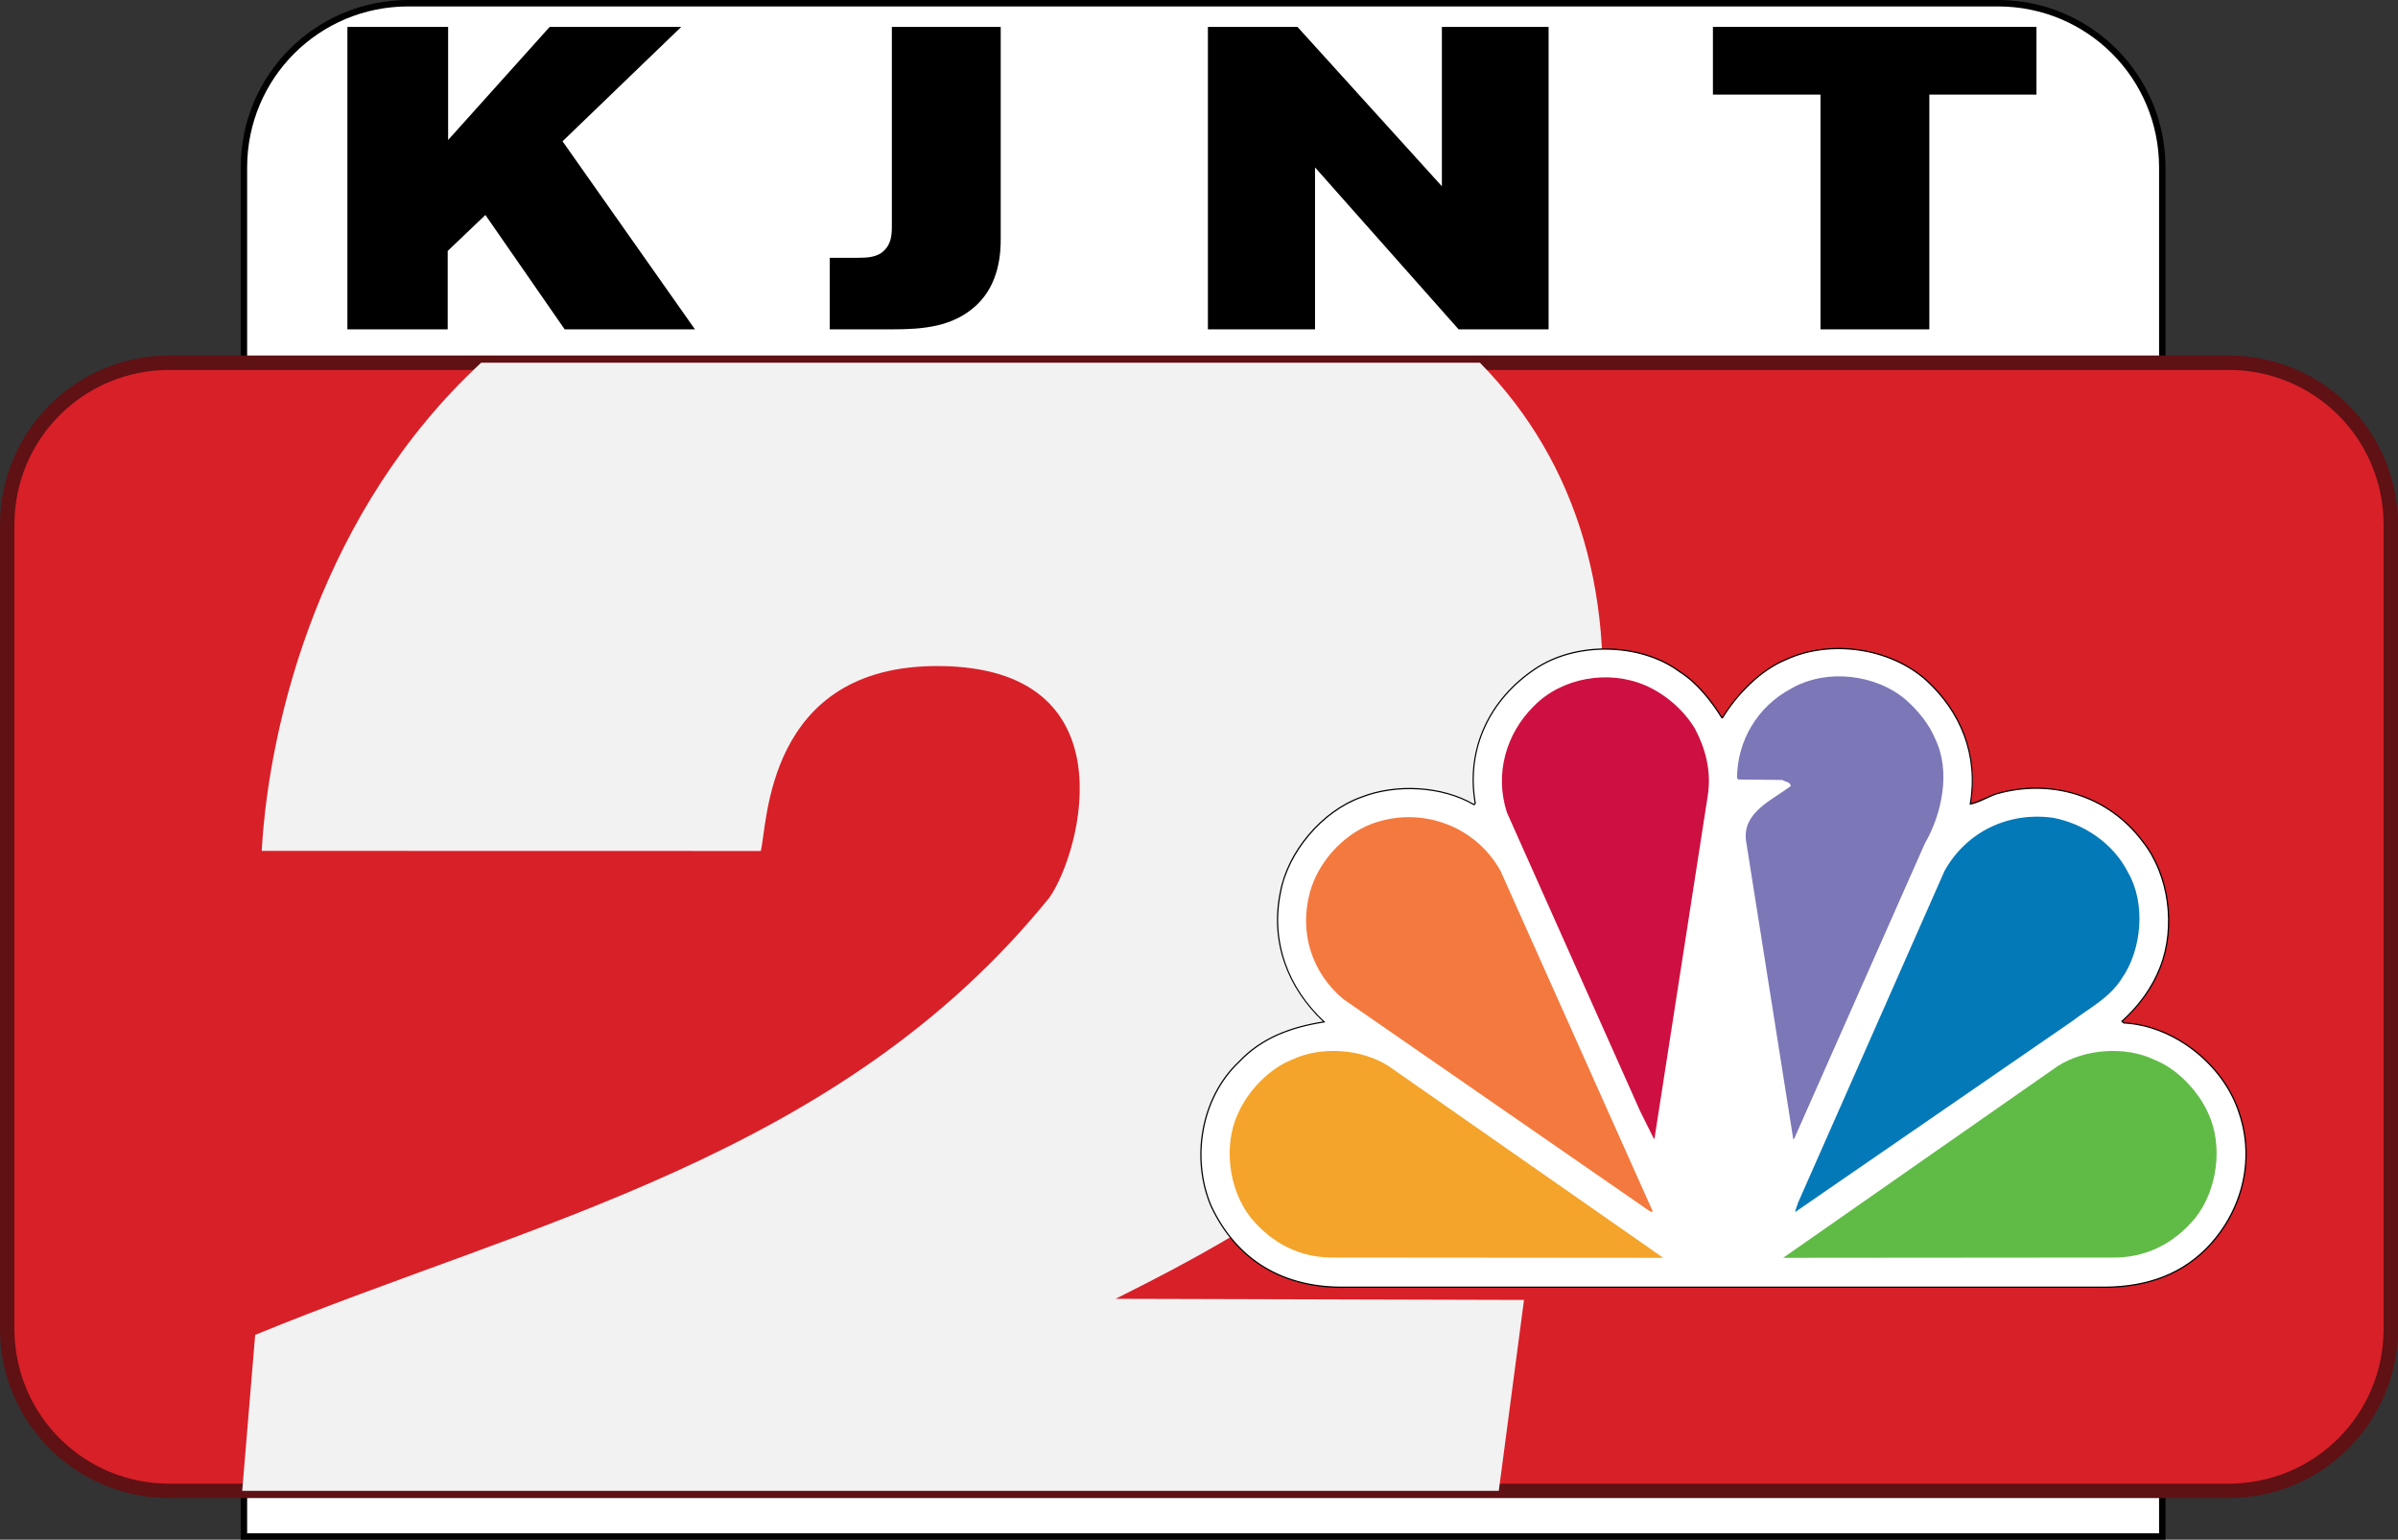
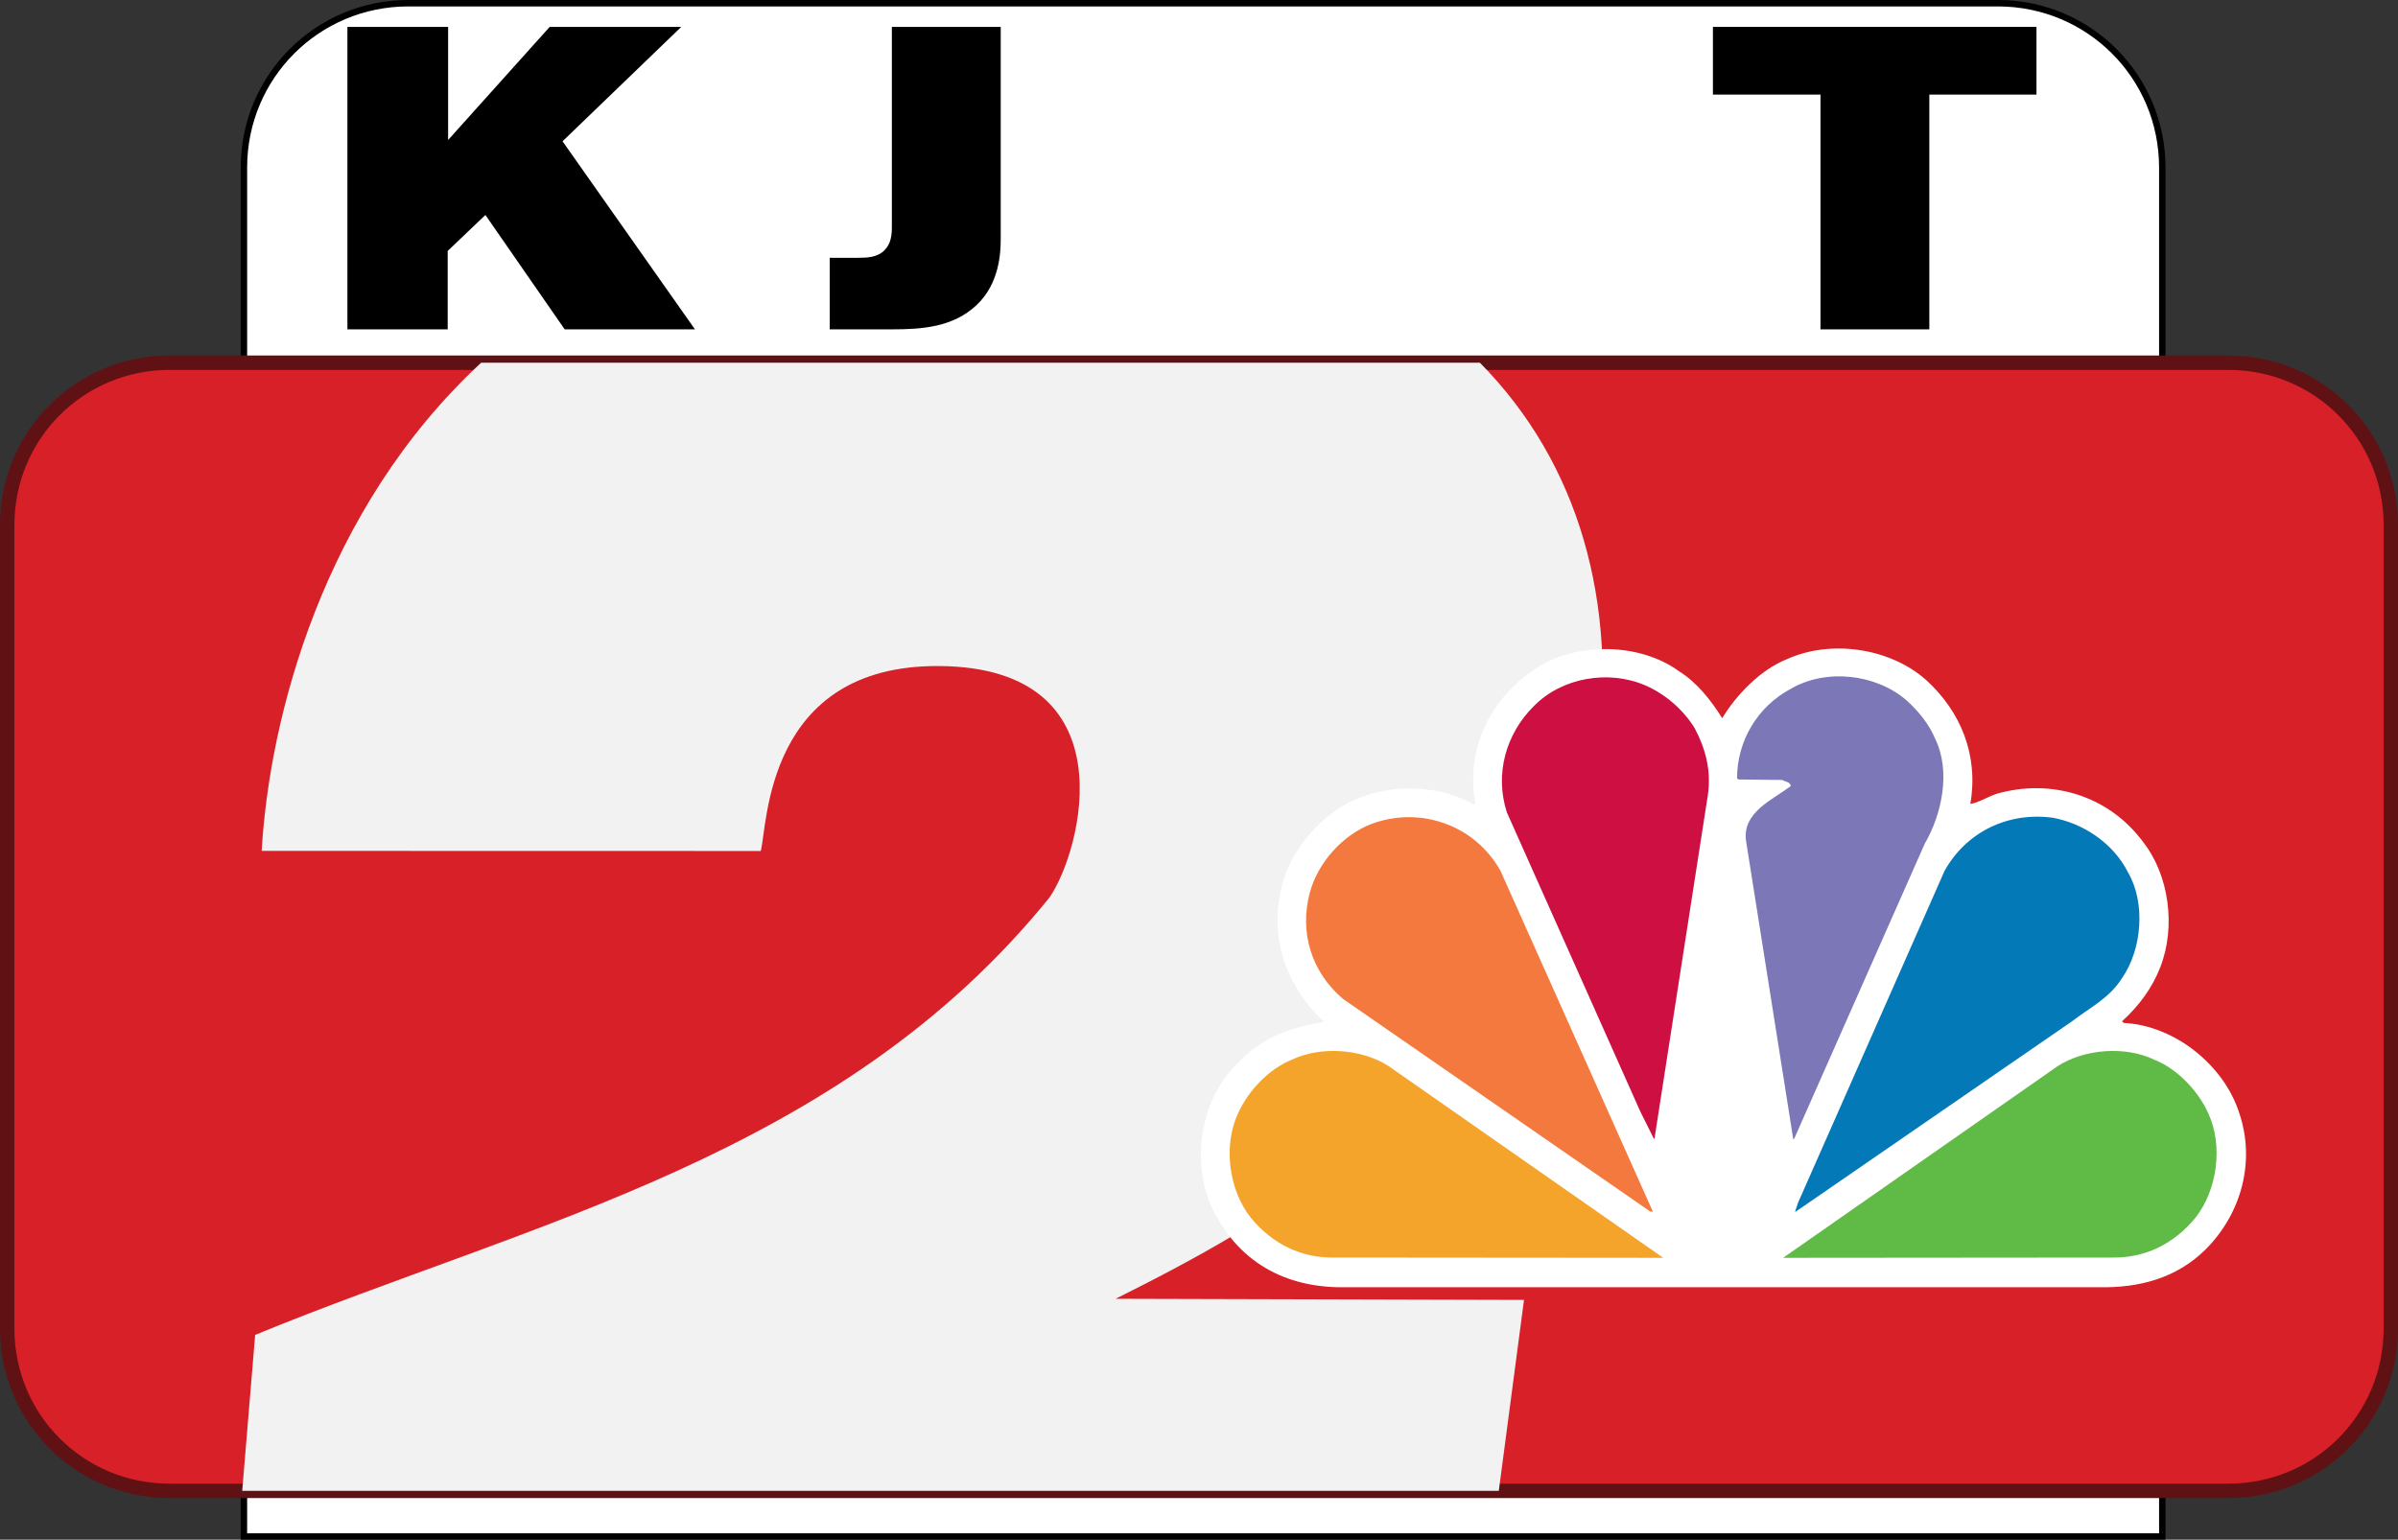
<svg xmlns="http://www.w3.org/2000/svg" xmlns:ns1="http://www.inkscape.org/namespaces/inkscape" xmlns:ns2="http://sodipodi.sourceforge.net/DTD/sodipodi-0.dtd" width="378.911mm" height="243.363mm" viewBox="0 0 378.911 243.363" version="1.1" id="svg23066" ns1:version="1.1.1 (3bf5ae0, 2021-09-20)" ns2:docname="KJNT_1.svg">
  <rect x="0" y="0" width="378.911" height="243.363" fill="#333333" stroke="none" />
  <ns2:namedview id="namedview23068" pagecolor="#505050" bordercolor="#eeeeee" borderopacity="1" ns1:pageshadow="0" ns1:pageopacity="0" ns1:pagecheckerboard="0" ns1:document-units="mm" showgrid="false" ns1:zoom="0.21246843" ns1:cx="1386.0882" ns1:cy="37.652652" ns1:window-width="1366" ns1:window-height="703" ns1:window-x="0" ns1:window-y="0" ns1:window-maximized="1" ns1:current-layer="svg23066" />
  <defs id="defs23063">
-     <rect x="157.575" y="431.504" width="648.824" height="293.839" id="rect41616" />
-   </defs>
+     </defs>
  <path style="color:black;solid-color:black;fill:black;stroke:none;stroke-width:0.427;-inkscape-stroke:none" d="M 64.514,0 C 49.862,0 38.035,11.827 38.035,26.479 v 47.168 78.959 90.758 H 342.174 V 152.605 73.647 26.479 C 342.174,11.827 330.346,0 315.695,0 Z m 0,2.031 h 251.181 c 13.562,0 24.448,10.886 24.448,24.448 v 47.168 78.959 88.727 H 40.066 V 152.605 73.647 26.479 c 0,-13.562 10.886,-24.448 24.448,-24.448 z" id="path38768" />
  <path id="rect27104" style="fill:white;fill-opacity:1;stroke:none;stroke-width:2.03" d="m 64.514,1.016 c -14.107,0 -25.463,11.356 -25.463,25.463 v 47.168 78.959 89.742 h 302.108 V 152.605 73.647 26.479 c 0,-14.107 -11.357,-25.463 -25.464,-25.463 z" />
  <rect style="fill:#d82028;fill-opacity:1;stroke:none;stroke-width:2.275" id="rect26888" width="376.635" height="178.311" x="1.138" y="57.332" ry="25.644" />
  <path style="color:black;solid-color:black;fill:#5f1114;stroke:none;stroke-width:1.615;-inkscape-stroke:none" d="M 26.782,56.193 C 11.965,56.193 0,68.158 0,82.975 V 209.998 c 0,14.818 11.965,26.782 26.782,26.782 h 325.347 c 14.818,0 26.782,-11.965 26.782,-26.782 V 82.975 c 0,-14.818 -11.965,-26.782 -26.782,-26.782 z m 0,2.277 h 325.347 c 13.596,0 24.508,10.909 24.508,24.505 V 209.998 c 0,13.596 -10.912,24.508 -24.508,24.508 H 26.782 c -13.596,0 -24.505,-10.912 -24.505,-24.508 V 82.975 c 0,-13.596 10.909,-24.505 24.505,-24.505 z" id="rect30146" />
  <path id="rect47560" style="fill:#f2f2f2;fill-opacity:1;stroke:none;stroke-width:2.275" d="M 76.028,57.331 C 50.985,80.534 42.559,113.507 41.35,134.488 l 78.86,0.018 c 1.076,-3.971 0.701,-29.412 28.163,-29.232 30.196,0.197 22.556,29.186 17.474,36.563 -33.157,41.017 -82.18,51.327 -125.527,69.153 l -2.048,24.653 h 198.554 l 3.984,-30.177 -64.532,-0.18 c 19.52,-9.82 69.432,-34.744 76.125,-85.401 l -8.4e-4,8.4e-4 c 3.265,-24.713 -2.842,-46.606 -18.562,-62.554 z" />
  <path d="M 109.812,52.057 88.888,22.331 107.645,4.251 H 86.856 L 70.808,22.127 V 4.251 H 54.895 V 52.057 H 70.74 V 39.666 l 5.959,-5.688 12.527,18.08 z" style="font-weight:bold;font-stretch:expanded;font-size:40px;line-height:1.25;font-family:Akzidenz-Grotesk;-inkscape-font-specification:'Akzidenz-Grotesk Bold Expanded';letter-spacing:12.619px;word-spacing:0px;white-space:pre;fill:black;stroke:none;stroke-width:1.693" id="path50504" />
-   <path d="m 140.924,4.251 v 31.555 c 0,1.354 -0.135,2.709 -1.151,3.724 -1.083,1.151 -2.709,1.219 -4.266,1.219 h -4.401 v 11.308 h 9.819 c 4.808,0 9.683,-0.339 13.408,-3.86 3.589,-3.386 3.792,-8.261 3.792,-10.428 V 4.251 Z" style="font-weight:bold;font-stretch:expanded;font-size:40px;line-height:1.25;font-family:Akzidenz-Grotesk;-inkscape-font-specification:'Akzidenz-Grotesk Bold Expanded';letter-spacing:12.619px;word-spacing:0px;white-space:pre;fill:black;stroke:none;stroke-width:1.693" id="path50506" />
-   <path d="M 244.695,52.057 V 4.251 H 227.834 V 29.441 L 205.014,4.251 h -14.152 v 47.807 h 16.929 V 26.461 l 22.684,25.596 z" style="font-weight:bold;font-stretch:expanded;font-size:40px;line-height:1.25;font-family:Akzidenz-Grotesk;-inkscape-font-specification:'Akzidenz-Grotesk Bold Expanded';letter-spacing:12.619px;word-spacing:0px;white-space:pre;fill:black;stroke:none;stroke-width:1.693" id="path50508" />
+   <path d="m 140.924,4.251 v 31.555 c 0,1.354 -0.135,2.709 -1.151,3.724 -1.083,1.151 -2.709,1.219 -4.266,1.219 h -4.401 v 11.308 h 9.819 c 4.808,0 9.683,-0.339 13.408,-3.86 3.589,-3.386 3.792,-8.261 3.792,-10.428 V 4.251 " style="font-weight:bold;font-stretch:expanded;font-size:40px;line-height:1.25;font-family:Akzidenz-Grotesk;-inkscape-font-specification:'Akzidenz-Grotesk Bold Expanded';letter-spacing:12.619px;word-spacing:0px;white-space:pre;fill:black;stroke:none;stroke-width:1.693" id="path50506" />
  <path d="M 321.786,14.95 V 4.251 h -51.125 v 10.699 h 16.996 v 37.108 h 17.2 V 14.95 Z" style="font-weight:bold;font-stretch:expanded;font-size:40px;line-height:1.25;font-family:Akzidenz-Grotesk;-inkscape-font-specification:'Akzidenz-Grotesk Bold Expanded';letter-spacing:12.619px;word-spacing:0px;white-space:pre;fill:black;stroke:none;stroke-width:1.693" id="path50510" />
  <path ns1:connector-curvature="0" id="path3949" style="fill:white;fill-opacity:1;fill-rule:nonzero;stroke:none;stroke-width:1.294" d="m 272.125,113.517 c 2.269,-3.741 6.054,-7.635 10.111,-9.276 6.978,-3.217 16.376,-1.85 22.088,3.22 5.529,5.027 8.331,11.91 7.014,19.619 1.367,-0.253 2.724,-1.132 4.168,-1.619 8.547,-2.426 17.623,0.207 23.112,7.6 4.149,5.265 5.212,13.458 2.736,19.803 -1.236,3.213 -3.335,6.108 -6.051,8.558 l 0.277,0.262 c 7.979,0.395 15.818,6.613 18.249,14.248 2.603,7.698 0.304,15.921 -5.31,21.545 -4.588,4.536 -10.448,6.125 -16.999,5.981 H 212.732 c -9.767,0.214 -17.299,-4.128 -21.365,-12.833 -3.175,-7.489 -1.619,-17.053 4.351,-22.731 3.717,-3.954 8.417,-5.57 13.499,-6.376 -5.727,-5.33 -8.509,-12.66 -6.892,-20.493 1.166,-6.356 6.556,-12.788 12.739,-15.005 5.466,-2.176 12.849,-1.795 17.851,1.162 l 0.193,-0.211 c -1.514,-8.653 2.315,-16.448 9.437,-21.224 6.36,-4.316 16.555,-4.219 22.801,0.378 2.79,1.732 5.104,4.68 6.778,7.392" />
  <path ns1:connector-curvature="0" id="path3951" style="fill:#7c77b7;fill-opacity:1;fill-rule:nonzero;stroke:none;stroke-width:1.294" d="m 305.77,116.751 c 2.526,5.158 1.068,11.938 -1.627,16.579 l -20.61,46.586 -0.169,0.2 -7.474,-47.246 c -0.599,-4.52 4.255,-6.457 7.083,-8.648 -0.127,-0.666 -0.88,-0.634 -1.348,-0.941 l -6.948,-0.076 -0.206,-0.22 c 0.021,-5.85 3.186,-11.279 8.502,-14.118 5.559,-3.235 13.403,-2.355 18.221,1.779 1.957,1.76 3.618,3.806 4.575,6.104" />
  <path ns1:connector-curvature="0" id="path3953" style="fill:#cd1041;fill-opacity:1;fill-rule:nonzero;stroke:none;stroke-width:1.294" d="m 267.789,115.117 c 1.668,3.126 2.662,6.696 2.061,10.624 l -8.4,54.089 c 0.034,0.088 -0.031,0.15 -0.11,0.176 l -2.163,-4.339 -21.073,-47.256 c -1.968,-6.091 -0.135,-12.444 4.256,-16.797 4.442,-4.538 11.79,-5.776 17.58,-3.298 3.089,1.324 6.012,3.791 7.849,6.801" />
  <path ns1:connector-curvature="0" id="path3955" style="fill:#0479b8;fill-opacity:1;fill-rule:nonzero;stroke:none;stroke-width:1.294" d="m 336.255,137.9 c 2.83,4.855 2.188,12.196 -0.952,16.7 -1.962,3.166 -5.198,4.735 -7.892,6.821 l -43.653,30.083 h -0.122 l 0.493,-1.444 23.141,-52.431 c 3.465,-6.186 10.069,-9.326 17.082,-8.378 4.796,0.873 9.581,4.004 11.902,8.649" />
  <path ns1:connector-curvature="0" id="path3957" style="fill:#f4793e;fill-opacity:1;fill-rule:nonzero;stroke:none;stroke-width:1.294" d="m 237.089,137.629 24.08,53.874 h -0.398 l -48.543,-33.603 c -4.942,-4.168 -6.949,-10.435 -5.274,-16.765 1.252,-4.744 5.176,-9.178 9.825,-10.929 7.634,-2.808 16.245,0.172 20.31,7.424" />
  <path ns1:connector-curvature="0" id="path3959" style="fill:#60bb46;fill-opacity:1;fill-rule:nonzero;stroke:none;stroke-width:1.294" d="m 348.916,175.932 c 2.4,5.123 1.453,12.159 -1.998,16.525 -3.429,4.187 -8.024,6.456 -13.405,6.31 l -51.758,0.043 43.361,-30.285 c 4.246,-2.741 10.677,-3.241 15.29,-1.026 3.581,1.393 6.93,4.916 8.509,8.433" />
  <path ns1:connector-curvature="0" id="path3961" style="fill:#f4a42a;fill-opacity:1;fill-rule:nonzero;stroke:none;stroke-width:1.294" d="m 195.651,175.932 c -2.428,5.123 -1.48,12.159 1.978,16.525 3.437,4.187 8.03,6.456 13.409,6.31 l 51.771,0.043 -43.369,-30.285 c -4.23,-2.741 -10.675,-3.241 -15.305,-1.026 -3.568,1.393 -6.926,4.916 -8.484,8.433" />
-   <path style="color:black;solid-color:black;fill:black;stroke:none;-inkscape-stroke:none" d="m 253.99,102.493 c -4.143,-0.06 -8.3,1.002 -11.5,3.174 v -0.002 c -7.134,4.784 -10.976,12.601 -9.48,21.27 l -0.121,0.133 c -5.032,-2.939 -12.384,-3.315 -17.857,-1.139 -6.222,2.23 -11.63,8.682 -12.803,15.078 -1.611,7.807 1.15,15.111 6.809,20.449 -5.027,0.817 -9.693,2.439 -13.387,6.367 -6.7e-4,6.4e-4 -0.001,0.001 -0.002,0.002 -6.5e-4,7e-4 -0.001,0.001 -0.002,0.002 -6,5.71 -7.559,15.311 -4.369,22.836 l 0.002,0.002 c 4.08,8.735 11.657,13.103 21.453,12.889 H 331.52 c 6.567,0.144 12.46,-1.451 17.068,-6.008 5.637,-5.647 7.948,-13.909 5.334,-21.643 v -0.002 c -2.442,-7.665 -10.287,-13.893 -18.299,-14.309 l -0.186,-0.178 c 2.688,-2.443 4.778,-5.318 6.008,-8.516 2.49,-6.379 1.423,-14.599 -2.75,-19.896 v -0.002 c -5.513,-7.425 -14.633,-10.069 -23.215,-7.633 h -0.004 -0.002 c -1.418,0.478 -2.734,1.296 -4.035,1.57 1.256,-7.676 -1.54,-14.54 -7.051,-19.551 -5.745,-5.098 -15.172,-6.469 -22.189,-3.236 -4.047,1.637 -7.785,5.485 -10.07,9.207 -1.672,-2.688 -3.953,-5.589 -6.725,-7.312 l -0.004,-0.002 c -3.143,-2.312 -7.269,-3.491 -11.41,-3.551 z m -0.004,0.201 c 4.107,0.059 8.2,1.224 11.303,3.508 l 0.002,0.004 0.004,0.002 c 2.768,1.719 5.077,4.655 6.746,7.359 l 0.084,-0.051 0.082,0.051 c 2.26,-3.725 6.037,-7.607 10.064,-9.236 l 0.002,-0.002 h 0.002 c 6.938,-3.198 16.303,-1.836 21.982,3.203 5.509,5.008 8.296,11.854 6.984,19.531 l -0.023,0.137 0.137,-0.025 c 1.394,-0.258 2.752,-1.139 4.178,-1.621 8.512,-2.416 17.543,0.203 23.008,7.564 v 0.002 h 0.002 c 4.123,5.233 5.184,13.399 2.721,19.709 -1.229,3.197 -3.318,6.08 -6.025,8.521 l -0.078,0.07 0.379,0.357 0.037,0.002 c 7.932,0.393 15.743,6.59 18.16,14.182 v 0.002 c 2.591,7.662 0.305,15.844 -5.285,21.443 -4.566,4.515 -10.394,6.097 -16.928,5.953 h -0.002 -118.791 -0.002 c -9.736,0.214 -17.219,-4.101 -21.271,-12.773 v -0.002 c -4.1e-4,-8.7e-4 -0.002,-0.001 -0.002,-0.002 -3.157,-7.45 -1.605,-16.974 4.33,-22.619 l 0.002,-0.002 0.002,-0.002 c 3.698,-3.934 8.372,-5.541 13.443,-6.346 l 0.195,-0.031 -0.145,-0.137 c -5.706,-5.31 -8.473,-12.602 -6.863,-20.402 v -0.002 c 1.158,-6.315 6.533,-12.729 12.676,-14.932 h 0.002 0.002 c 5.435,-2.163 12.796,-1.783 17.766,1.154 l 0.068,0.041 0.277,-0.305 -0.008,-0.047 c -1.508,-8.616 2.302,-16.369 9.396,-21.127 3.16,-2.144 7.28,-3.192 11.387,-3.133 z" id="path50310" />
</svg>